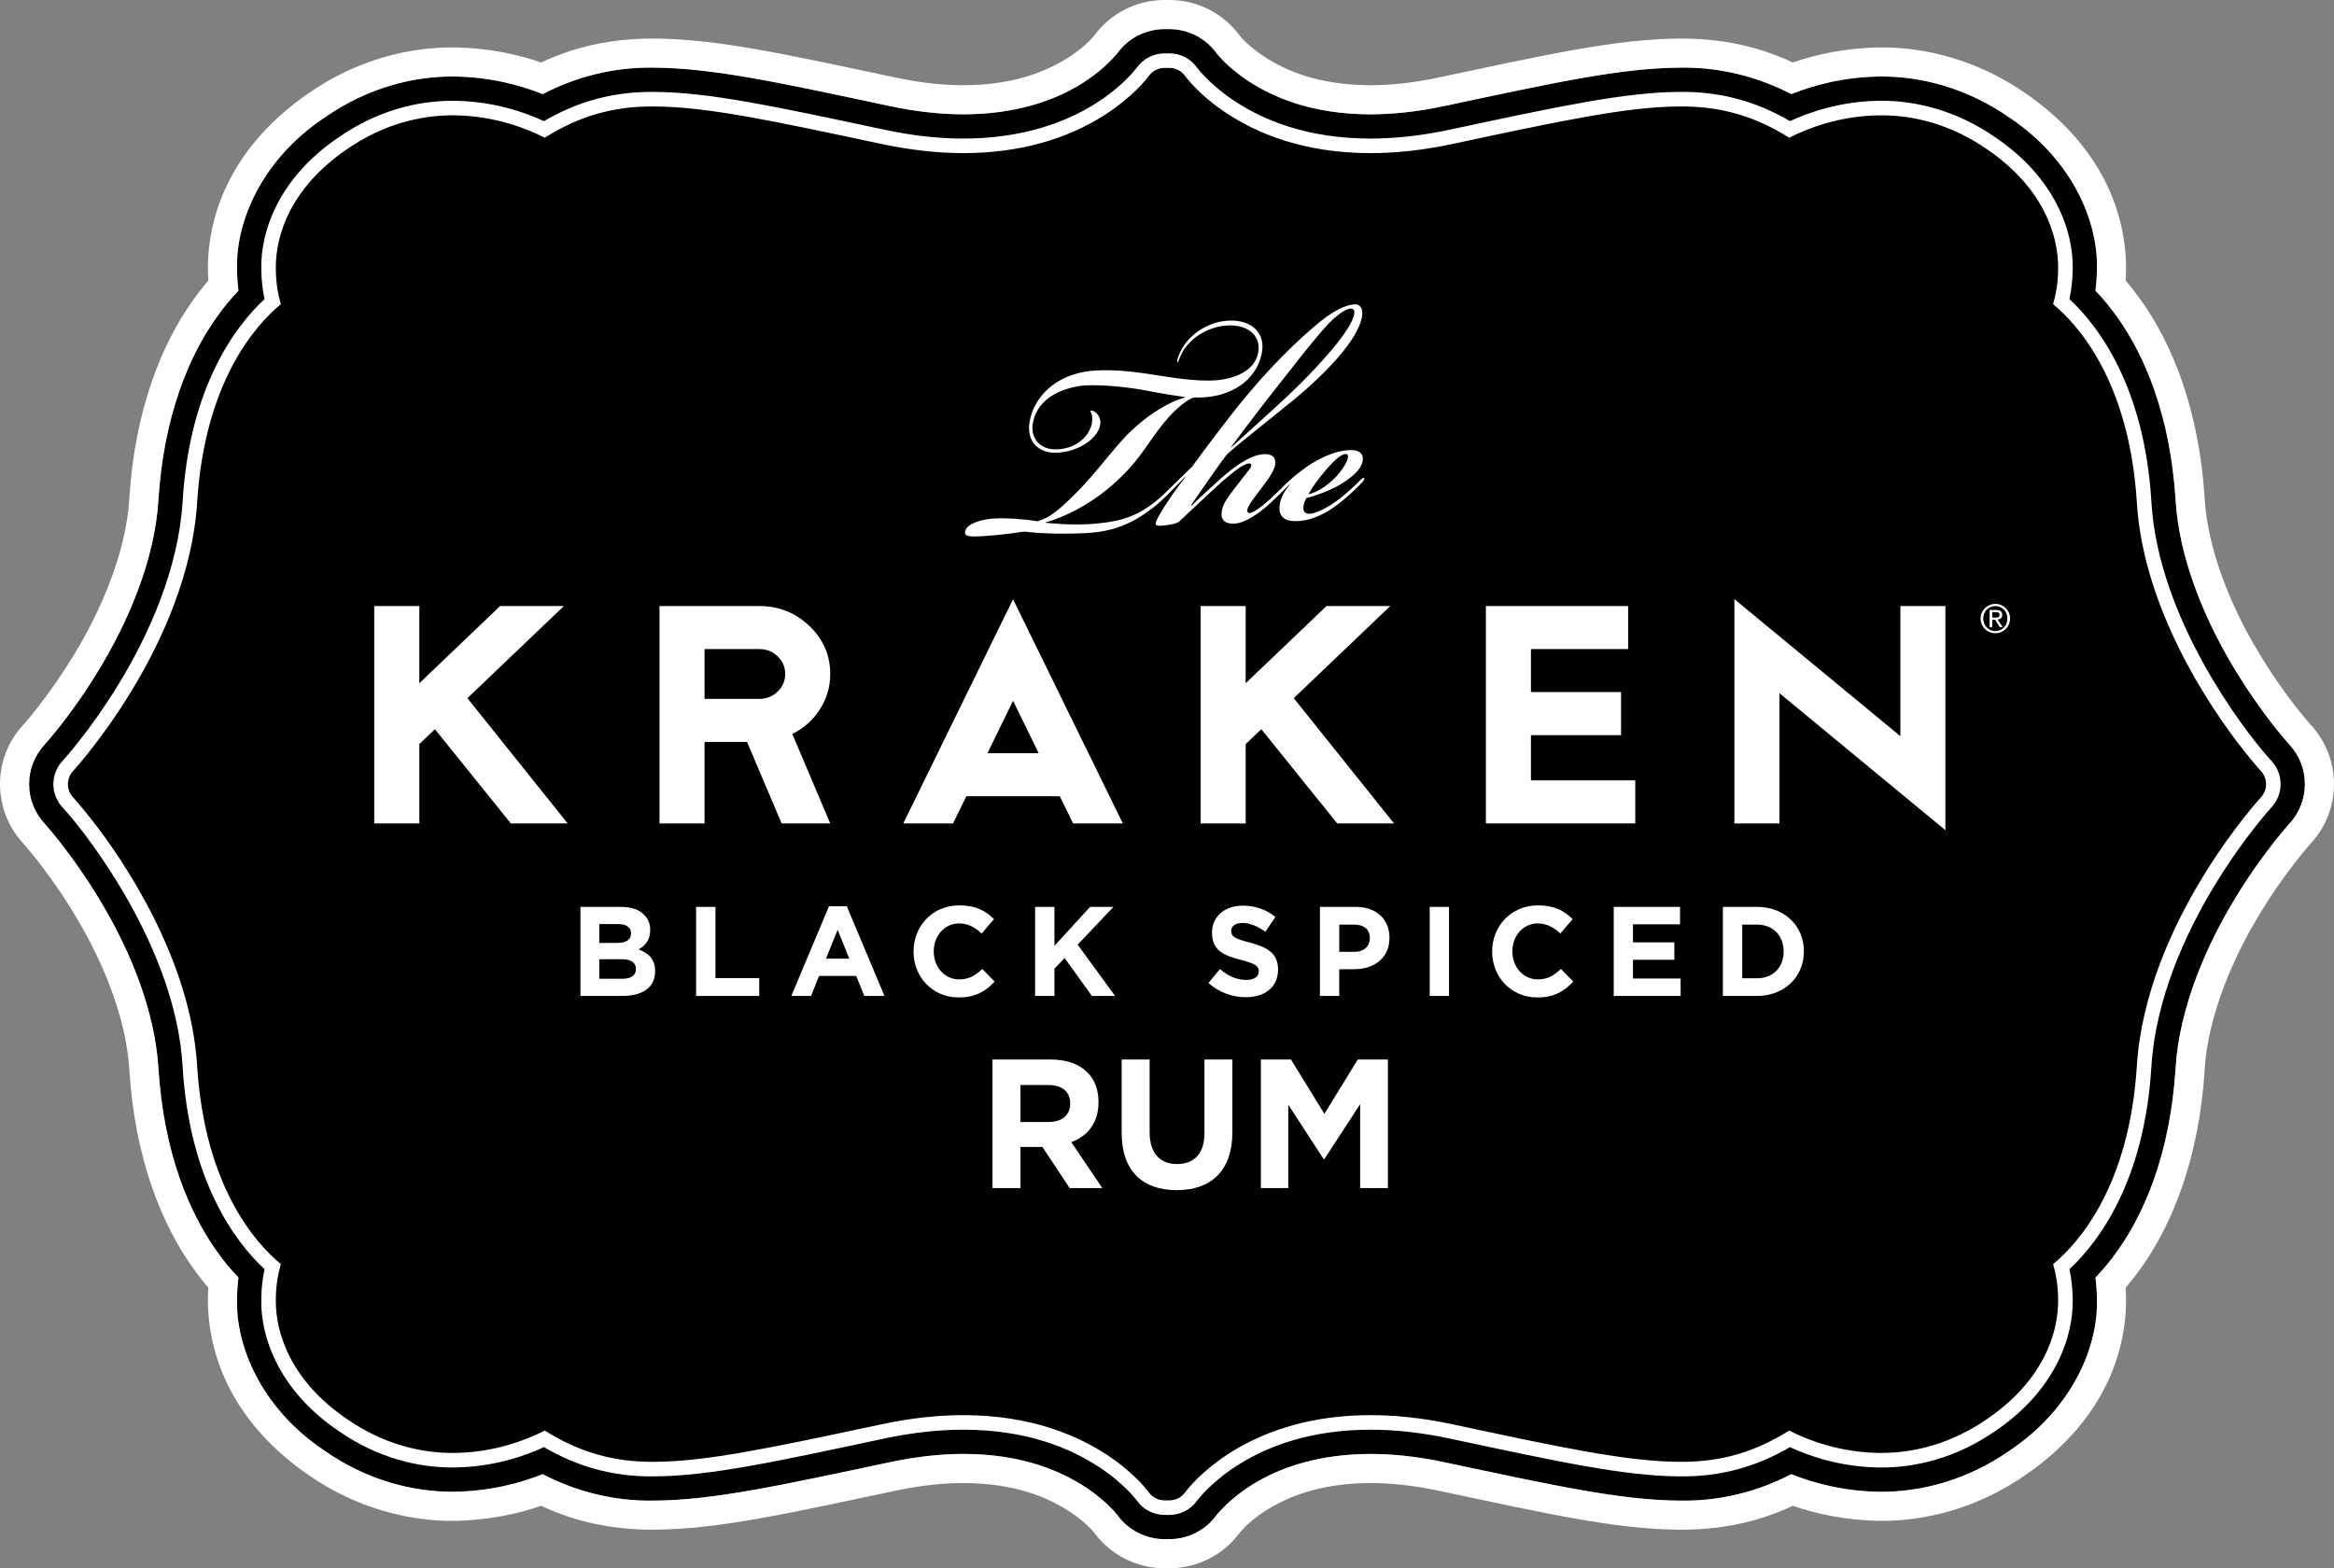
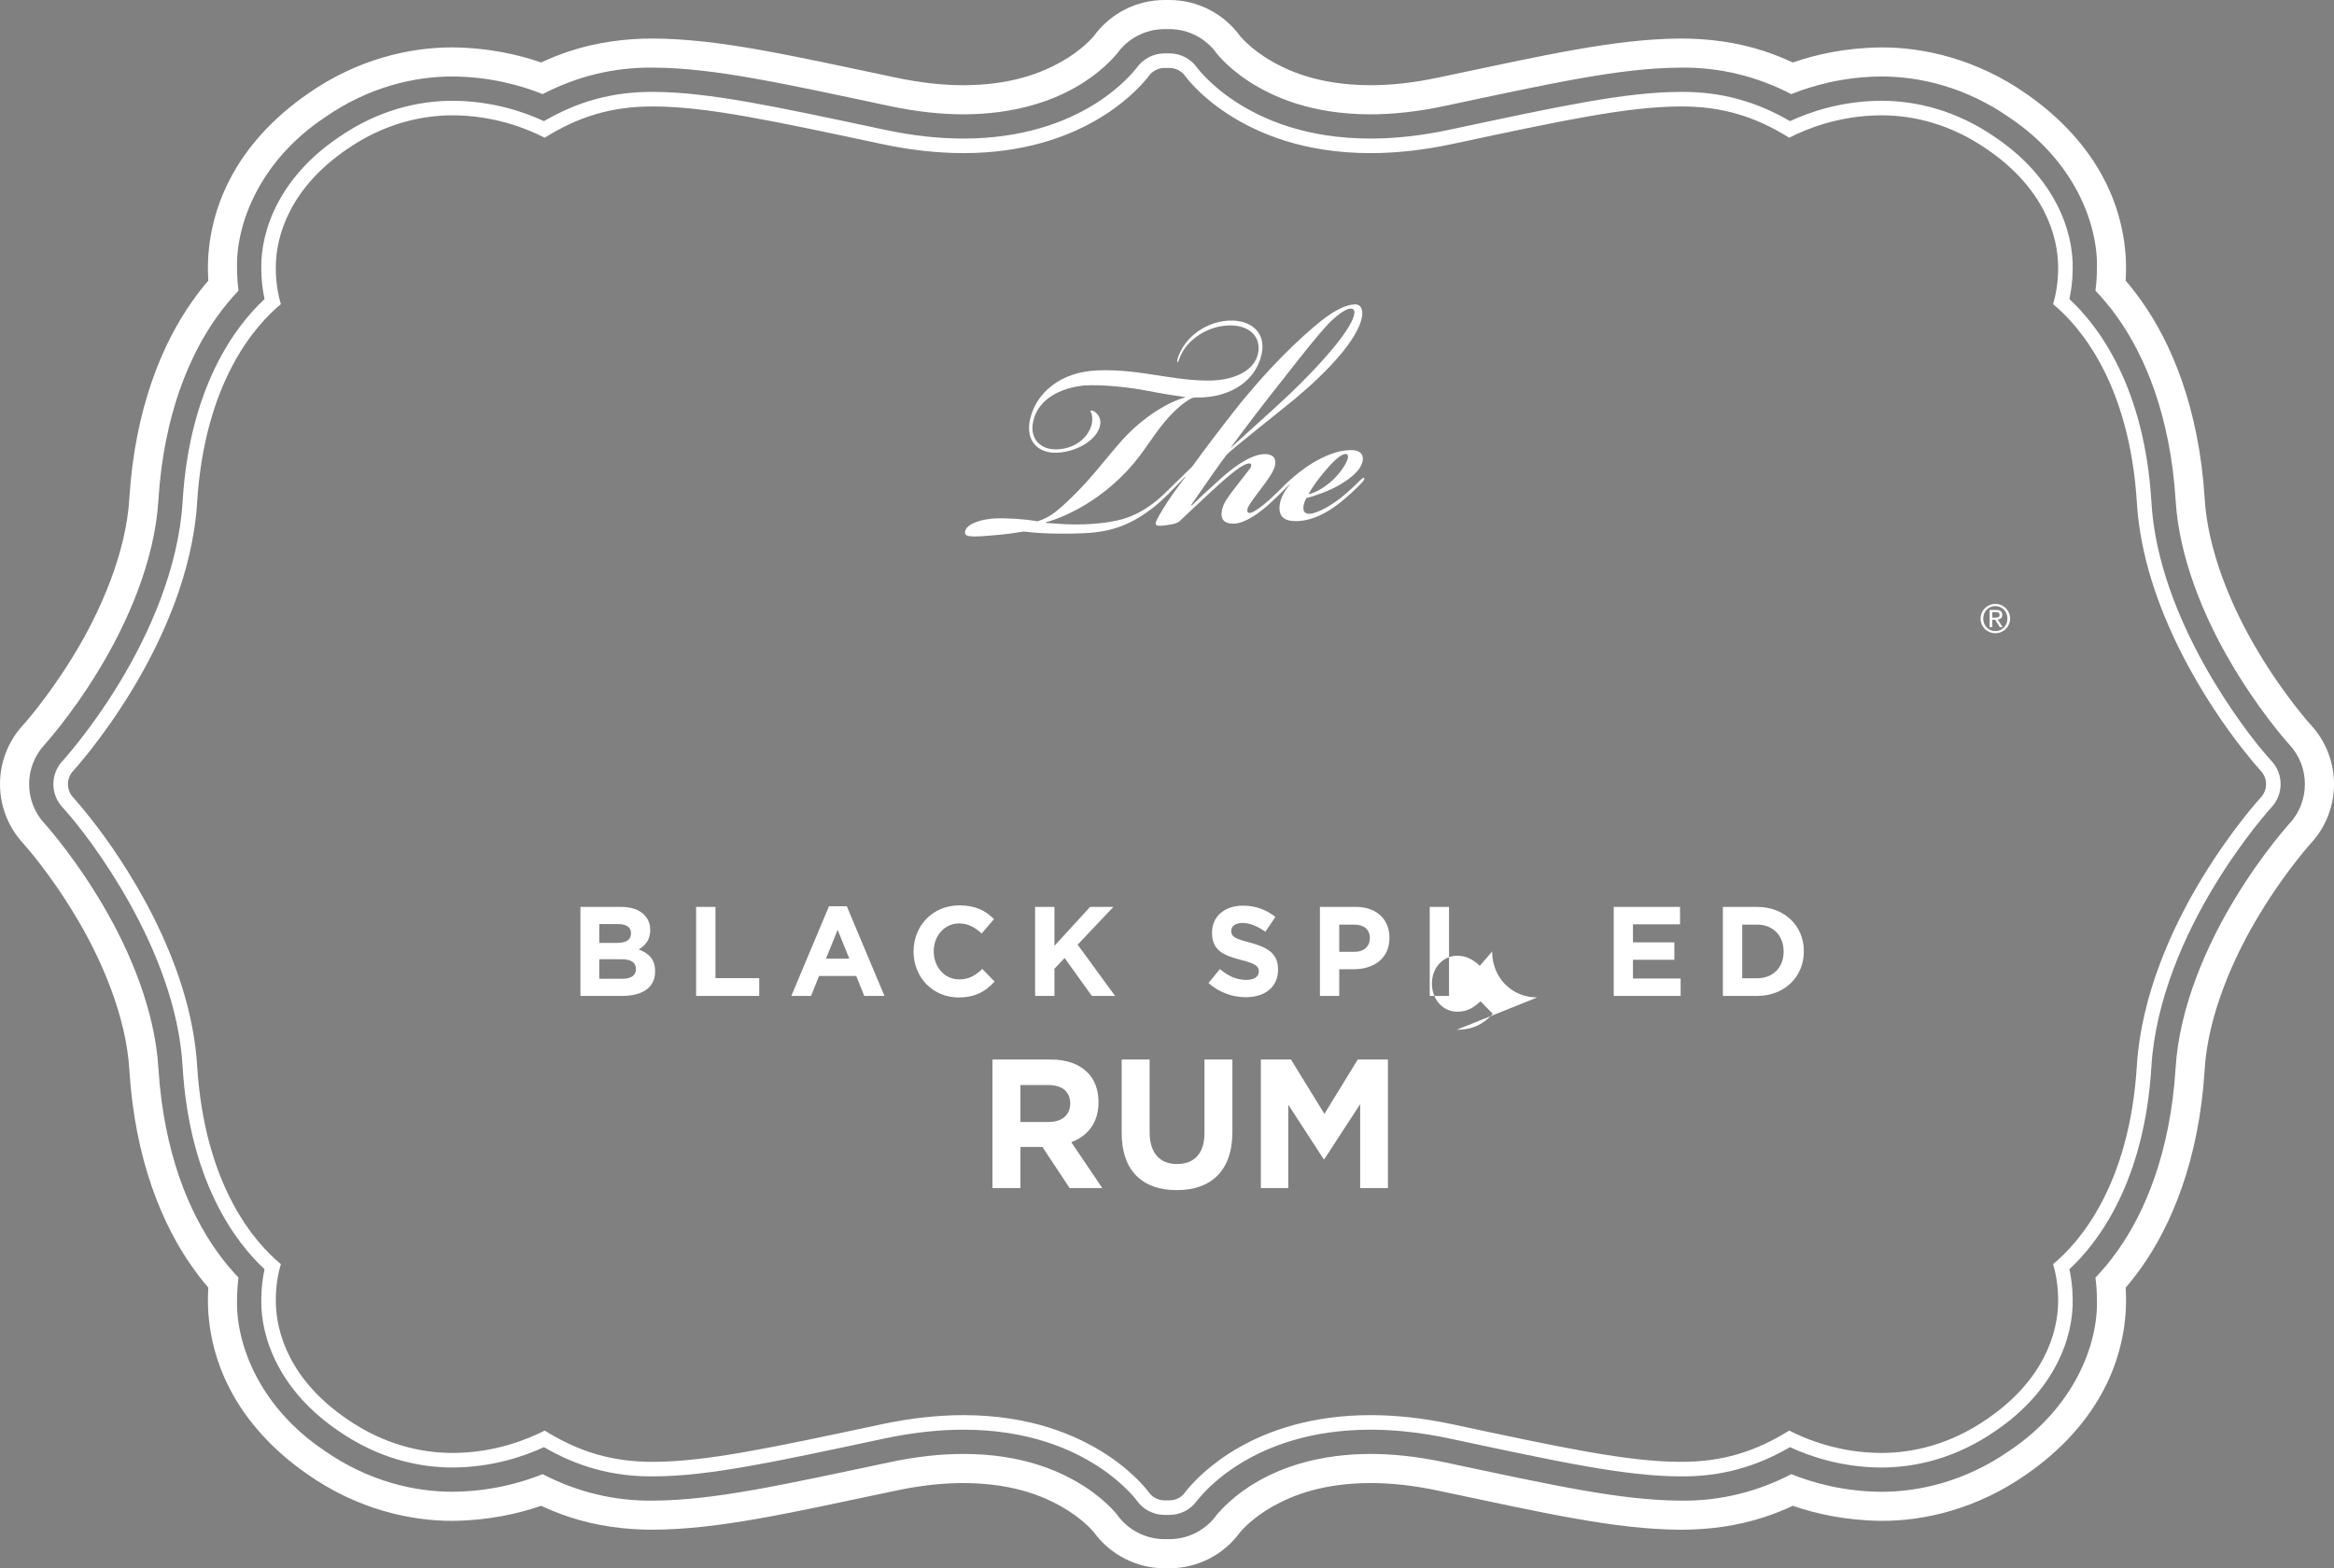
<svg xmlns="http://www.w3.org/2000/svg" xmlns:xlink="http://www.w3.org/1999/xlink" width="580.15" height="389.93" viewBox="0 0 580.15 389.93">
  <rect x="0" y="0" width="580.15" height="389.93" fill="#808080" stroke="none" />
-   <path d="M568.9 184.96c-1.188-1.32-8.01-9.19-14.55-20.46-6.59-11.26-12.71-25.86-13.57-40.13-1.33-21.17-7.72-36.01-14.45-45.45-1.86-2.62-3.72-4.82-5.48-6.65.23-1.66.362-3.49.37-5.45.33-11.17-5.66-26.86-21.79-37.62-10.77-7.51-22.258-10.23-31.91-10.18-9.3.08-16.91 2.23-22.268 4.38-8.342-4.32-17.65-6.74-27.65-6.58-14.84.09-31.35 3.76-58.48 9.52-6.96 1.49-13.09 2.08-18.5 2.09-14.7-.04-24.16-4.28-30.26-8.23-3.03-1.99-5.17-3.93-6.46-5.26-.64-.67-1.07-1.17-1.3-1.45l-.04-.03c-2.71-3.89-7.15-6.22-11.89-6.22h-1.2c-4.75 0-9.2 2.33-11.9 6.22l-.04.03c-1.83 2.02-12.59 14.86-38.01 14.94-5.41-.01-11.55-.6-18.51-2.09-27.12-5.76-43.65-9.43-58.48-9.52-10-.17-19.32 2.26-27.65 6.58-5.36-2.15-12.97-4.3-22.26-4.38-9.65-.05-21.14 2.67-31.91 10.19-16.13 10.76-22.12 26.44-21.79 37.61.01 1.97.14 3.79.36 5.46-1.75 1.82-3.61 4.02-5.46 6.64-6.73 9.45-13.12 24.29-14.45 45.44-.91 15.23-7.85 30.83-14.89 42.35-3.49 5.76-6.95 10.5-9.48 13.72-1.27 1.62-2.31 2.86-3 3.66-.33.4-.6.69-.75.87l-.16.18c-5.14 5.55-5.14 14.1 0 19.65 0 0 0 .01.16.18 1.19 1.33 8 9.2 14.54 20.46 6.6 11.26 12.71 25.86 13.58 40.13 1.33 21.16 7.72 36 14.45 45.45 1.85 2.62 3.71 4.82 5.46 6.64-.22 1.67-.35 3.49-.36 5.45-.33 11.17 5.66 26.86 21.8 37.64 10.76 7.5 22.25 10.21 31.9 10.16 9.29-.08 16.9-2.22 22.26-4.37 8.33 4.32 17.64 6.75 27.64 6.58 14.84-.09 31.36-3.77 58.5-9.52 6.95-1.49 13.08-2.08 18.49-2.09 14.69.03 24.15 4.28 30.26 8.23 3.03 1.99 5.17 3.93 6.46 5.26.648.67 1.08 1.17 1.3 1.45l.04.03c2.7 3.89 7.15 6.22 11.9 6.22h1.2c4.738 0 9.18-2.33 11.89-6.22l.04-.03c1.84-2.01 12.6-14.86 38.03-14.94 5.41.01 11.528.59 18.5 2.09 27.12 5.75 43.64 9.43 58.48 9.52 10 .172 19.31-2.26 27.65-6.578 5.358 2.15 12.97 4.3 22.26 4.38 9.65.04 21.13-2.67 31.9-10.17 16.14-10.78 22.14-26.46 21.8-37.63-.01-1.96-.14-3.79-.37-5.45 1.76-1.83 3.62-4.03 5.48-6.65 6.728-9.44 13.118-24.29 14.448-45.45.91-15.22 7.84-30.82 14.88-42.34 3.49-5.75 6.96-10.49 9.49-13.72 1.27-1.61 2.3-2.85 2.99-3.66.35-.4.6-.69.76-.87l.17-.18c5.12-5.54 5.13-14.1 0-19.65 0 0-.01 0-.17-.182z" />
  <g>
    <defs>
      <path id="a" d="M0 0h580.15v389.93H0z" />
    </defs>
    <clipPath id="b">
      <use xlink:href="#a" overflow="visible" />
    </clipPath>
    <path clip-path="url(#b)" fill="#fff" d="M574.42 180.27c-.21-.21-6.78-7.54-13.19-18.35-6.49-10.79-12.48-24.99-13.23-38.02-1.4-22.35-8.25-38.64-15.77-49.16-1.29-1.83-2.59-3.48-3.87-4.96.062-.96.09-1.94.102-2.97.028-6.52-1.4-14.5-5.5-22.32-4.07-7.84-10.65-15.21-19.42-21.25-12-8.38-25.132-11.53-36.02-11.45-8.83.09-16.21 1.78-21.89 3.74-2.29-1.06-4.66-2.01-7.12-2.82-6.7-2.2-13.82-3.15-20.91-3.13-16.19.14-32.84 3.95-59.99 9.68-6.49 1.39-12.11 1.93-16.99 1.93-13.23-.06-21.17-3.76-26.29-7.04-2.53-1.66-4.27-3.25-5.23-4.25-.49-.5-.78-.84-.88-.96C304.14 3.34 297.62 0 290.67 0h-1.2c-6.95 0-13.47 3.32-17.54 8.92-.16.2-.9 1.08-2.25 2.27-1.34 1.2-3.29 2.71-5.85 4.16-5.17 2.9-12.67 5.8-24.31 5.84-4.88 0-10.5-.54-16.99-1.93-27.16-5.73-43.81-9.54-60-9.68-7.1-.02-14.21.93-20.91 3.13-2.46.81-4.83 1.76-7.11 2.82-5.69-1.96-13.06-3.65-21.89-3.74-10.89-.08-24.03 3.06-36.03 11.47-8.76 6.03-15.35 13.4-19.4 21.24-4.11 7.82-5.54 15.79-5.51 22.33.01 1.01.04 2 .1 2.95-1.28 1.48-2.58 3.13-3.87 4.96-7.52 10.52-14.37 26.81-15.76 49.16-.77 13.45-7.15 28.14-13.85 39.05-3.32 5.46-6.61 9.97-9 13.02-1.19 1.52-2.16 2.67-2.78 3.41-.32.36-.55.62-.67.76-.06.07-.1.11-.12.13-7.64 8.32-7.64 21.08 0 29.39h-.01c.22.21 6.79 7.55 13.2 18.358 6.49 10.79 12.48 24.98 13.23 38.012 1.39 22.35 8.24 38.63 15.76 49.16 1.29 1.828 2.59 3.48 3.87 4.96-.06.95-.09 1.94-.1 2.95-.03 6.53 1.4 14.51 5.5 22.33 4.06 7.838 10.64 15.22 19.42 21.25 12 8.39 25.13 11.53 36.02 11.46 8.82-.1 16.2-1.78 21.88-3.74 2.29 1.06 4.66 2.01 7.12 2.82 6.69 2.2 13.81 3.14 20.9 3.12 16.2-.13 32.84-3.94 60.01-9.68 6.5-1.393 12.11-1.92 16.98-1.92 13.22.05 21.17 3.76 26.29 7.05 2.53 1.648 4.27 3.24 5.24 4.24.49.5.78.85.88.97 2.04 2.8 4.69 5.03 7.7 6.56 3.01 1.54 6.37 2.37 9.85 2.37h1.2c6.95 0 13.46-3.32 17.54-8.92l.01-.01.02-.022c.432-.528 3.09-3.58 8.07-6.41 5.17-2.89 12.67-5.788 24.32-5.828 4.88 0 10.49.528 16.98 1.92 27.16 5.75 43.8 9.55 60 9.69 7.09.01 14.21-.93 20.9-3.13 2.47-.81 4.84-1.76 7.12-2.82 5.68 1.96 13.06 3.64 21.89 3.74 10.89.08 24.02-3.07 36.01-11.45 8.79-6.04 15.37-13.422 19.432-21.25 4.1-7.82 5.528-15.8 5.5-22.33-.012-1.02-.04-2-.102-2.95 1.28-1.49 2.58-3.142 3.87-4.96 7.52-10.54 14.37-26.82 15.77-49.182.76-13.45 7.15-28.13 13.85-39.04 3.31-5.46 6.61-9.97 9-13.01 1.19-1.52 2.15-2.68 2.78-3.41.31-.358.55-.62.67-.77.03-.04.06-.06.08-.08.03-.04.04-.05.04-.05 3.82-4.15 5.73-9.42 5.73-14.69s-1.91-10.548-5.73-14.698m-5.35 24.52l-.17.18c-.16.18-.41.47-.76.87-.69.81-1.72 2.05-2.99 3.66-2.53 3.23-6 7.97-9.49 13.72-7.04 11.522-13.97 27.12-14.88 42.34-1.33 21.16-7.72 36.01-14.45 45.45-1.86 2.62-3.72 4.82-5.48 6.65.23 1.66.36 3.49.37 5.45.34 11.17-5.66 26.85-21.8 37.63-10.77 7.5-22.25 10.21-31.9 10.17-9.29-.08-16.9-2.23-22.26-4.38-8.34 4.32-17.65 6.75-27.65 6.58-14.84-.09-31.358-3.77-58.48-9.52-6.97-1.5-13.09-2.08-18.5-2.09-25.43.08-36.19 12.93-38.03 14.94l-.04.03c-2.71 3.89-7.15 6.22-11.89 6.22h-1.2c-4.75 0-9.2-2.33-11.9-6.22l-.04-.03c-.22-.28-.65-.78-1.3-1.45-1.29-1.33-3.43-3.27-6.46-5.262-6.11-3.948-15.57-8.198-30.26-8.23-5.41.01-11.54.6-18.49 2.09-27.14 5.75-43.66 9.43-58.5 9.52-10 .172-19.31-2.26-27.64-6.578-5.36 2.15-12.97 4.29-22.26 4.37-9.65.05-21.14-2.66-31.9-10.16-16.14-10.78-22.13-26.472-21.8-37.64.01-1.96.14-3.78.36-5.45-1.75-1.82-3.61-4.02-5.46-6.64-6.73-9.45-13.12-24.29-14.45-45.45-.87-14.27-6.98-28.87-13.58-40.13-6.54-11.26-13.35-19.13-14.54-20.46-.16-.17-.16-.18-.16-.18-5.14-5.55-5.14-14.102 0-19.65l.16-.18c.15-.18.42-.47.75-.87.69-.8 1.73-2.04 3-3.66 2.53-3.22 5.99-7.96 9.48-13.72 7.04-11.522 13.98-27.12 14.89-42.35 1.33-21.15 7.72-35.99 14.45-45.44 1.85-2.62 3.71-4.82 5.46-6.64-.22-1.67-.35-3.49-.36-5.46-.33-11.17 5.66-26.85 21.79-37.61 10.77-7.52 22.26-10.24 31.91-10.19 9.29.08 16.9 2.23 22.26 4.38 8.33-4.32 17.65-6.75 27.65-6.58 14.83.09 31.36 3.76 58.48 9.52 6.96 1.49 13.1 2.08 18.51 2.09 25.42-.08 36.18-12.92 38.01-14.94l.04-.03c2.7-3.89 7.15-6.22 11.9-6.22h1.2c4.74 0 9.18 2.33 11.89 6.22l.04.03c.23.28.66.78 1.3 1.45 1.29 1.33 3.43 3.27 6.46 5.26 6.102 3.95 15.562 8.19 30.26 8.23 5.41-.01 11.54-.6 18.5-2.09 27.132-5.76 43.64-9.43 58.48-9.52 10-.16 19.31 2.26 27.65 6.58 5.36-2.15 12.97-4.3 22.27-4.38 9.65-.05 21.14 2.67 31.91 10.18 16.13 10.76 22.12 26.45 21.79 37.62-.01 1.96-.14 3.79-.37 5.45 1.76 1.83 3.62 4.03 5.48 6.65 6.73 9.44 13.12 24.28 14.45 45.45.86 14.27 6.98 28.87 13.57 40.13 6.54 11.268 13.36 19.14 14.55 20.46.16.18.17.18.17.18 5.13 5.55 5.12 14.11 0 19.65" />
    <path clip-path="url(#b)" fill="#fff" d="M564.64 189.23s-.33-.35-1.08-1.22c-5.31-5.97-27.13-33.97-28.8-63.25-1.71-28.53-13.13-43.68-20.38-50.4.46-2.12.8-4.66.82-7.54.19-9.52-4.54-22.75-19.21-32.66-9.73-6.77-19.85-9.13-28.47-9.11-9.89.06-17.8 2.84-22.59 5.07-8.27-4.83-17.07-7.38-27.33-7.27-13.71.05-30.13 3.61-57.21 9.38-7.35 1.58-13.92 2.22-19.77 2.22-15.922-.02-26.642-4.69-33.57-9.21-3.45-2.26-5.92-4.5-7.47-6.1-.78-.8-1.33-1.44-1.66-1.84-.15-.2-.26-.33-.312-.4-1.58-2.28-4.17-3.63-6.93-3.63h-1.21c-2.77 0-5.35 1.35-6.94 3.61-.96 1.14-13.39 17.54-43.01 17.57-5.85 0-12.42-.64-19.77-2.22-27.1-5.77-43.52-9.33-57.22-9.38-10.26-.11-19.05 2.44-27.32 7.27-4.79-2.23-12.71-5.01-22.59-5.06-8.62-.03-18.74 2.32-28.47 9.1-14.68 9.92-19.4 23.14-19.2 32.66.01 2.89.35 5.43.81 7.54-7.25 6.72-18.67 21.87-20.37 50.4-1.04 16.71-8.43 33.06-15.75 45.08-3.65 6.01-7.24 10.93-9.9 14.31-1.32 1.69-2.41 3-3.15 3.86-.75.87-1.08 1.22-1.08 1.22-2.99 3.24-2.99 8.23 0 11.47 0 0 .33.35 1.08 1.22 5.3 5.98 27.13 33.97 28.8 63.25 1.7 28.53 13.12 43.68 20.37 50.4-.46 2.108-.8 4.648-.81 7.53-.2 9.52 4.52 22.75 19.2 32.68 9.73 6.77 19.85 9.12 28.47 9.09 9.88-.06 17.8-2.84 22.59-5.06 8.26 4.82 17.06 7.38 27.31 7.27 13.71-.05 30.12-3.61 57.23-9.4 7.35-1.56 13.91-2.21 19.76-2.21 15.91.02 26.64 4.7 33.57 9.21 3.45 2.27 5.92 4.51 7.48 6.11.78.8 1.33 1.44 1.66 1.84.15.2.26.34.31.41 1.58 2.27 4.17 3.62 6.94 3.62h1.21c2.75 0 5.34-1.35 6.92-3.62.49-.57 3.83-4.96 10.77-9.2 6.93-4.25 17.44-8.36 32.26-8.37 5.85 0 12.412.65 19.76 2.21 27.1 5.79 43.51 9.35 57.22 9.4 10.262.11 19.052-2.45 27.32-7.27 4.79 2.23 12.71 5.01 22.59 5.07 8.61.02 18.732-2.33 28.47-9.1 14.672-9.932 19.4-23.15 19.21-32.672-.02-2.88-.358-5.42-.818-7.54 7.25-6.72 18.67-21.87 20.38-50.4 1.03-16.7 8.42-33.06 15.75-45.08 3.65-6.01 7.24-10.93 9.89-14.31 1.33-1.69 2.42-3 3.16-3.86.75-.87 1.08-1.22 1.08-1.22 2.98-3.238 2.99-8.227 0-11.47m-2.66 9.013c0 .02-1.7 1.84-4.42 5.31-2.73 3.47-6.4 8.51-10.15 14.67-7.49 12.312-15.15 29.12-16.26 46.72-1.86 29.99-14.49 44.16-20.82 49.36.64 2.2 1.24 5.22 1.25 8.81.1 8.53-3.85 20.28-17.65 29.69-9.12 6.32-18.42 8.47-26.41 8.45-10.45-.03-18.68-3.45-22.78-5.56-8.37 5.22-16.698 7.84-27.13 7.77-13.028-.03-29.38-3.52-56.47-9.31-7.58-1.63-14.39-2.3-20.51-2.3-29.04.03-42.71 15.13-45.51 18.5-.39.48-.49.62-.49.62-.9 1.3-2.38 2.07-3.95 2.07h-1.21c-1.58 0-3.07-.77-3.97-2.07-.02 0-.1-.15-.48-.62-.39-.47-1.01-1.2-1.87-2.08-1.71-1.76-4.38-4.18-8.09-6.61-7.43-4.85-18.9-9.79-35.55-9.81-6.12 0-12.93.68-20.51 2.3-27.1 5.78-43.45 9.28-56.48 9.31-10.43.06-18.76-2.55-27.12-7.77-4.11 2.1-12.33 5.53-22.78 5.56-8 .02-17.3-2.13-26.41-8.45-13.8-9.42-17.76-21.17-17.65-29.7.01-3.58.61-6.6 1.25-8.8-6.32-5.2-18.96-19.36-20.81-49.36-1.63-26.398-18.19-50.988-26.41-61.39-2.73-3.47-4.42-5.3-4.42-5.31-1.71-1.85-1.71-4.7 0-6.55 0-.01 1.69-1.83 4.42-5.3 2.72-3.47 6.4-8.51 10.14-14.67 7.49-12.33 15.16-29.13 16.27-46.73 1.85-30 14.49-44.16 20.81-49.36-.64-2.2-1.24-5.22-1.25-8.81-.11-8.52 3.85-20.27 17.64-29.69 9.12-6.33 18.42-8.47 26.42-8.46 10.45.04 18.67 3.46 22.78 5.57 8.35-5.23 16.69-7.84 27.13-7.77 13.03.03 29.38 3.52 56.46 9.3 7.58 1.62 14.4 2.3 20.53 2.3 29.04-.02 42.7-15.12 45.5-18.49.39-.48.48-.62.48-.62.9-1.3 2.39-2.07 3.97-2.07h1.21c1.57 0 3.05.77 3.95 2.07.01 0 .1.14.49.62.38.48 1 1.19 1.86 2.08 1.71 1.77 4.39 4.19 8.09 6.61 7.42 4.85 18.9 9.79 35.55 9.8 6.12 0 12.94-.67 20.52-2.3 27.08-5.78 43.43-9.27 56.47-9.3 10.432-.07 18.77 2.54 27.13 7.77 4.1-2.11 12.32-5.53 22.78-5.57 8-.02 17.3 2.13 26.41 8.46 13.8 9.41 17.75 21.15 17.65 29.69-.01 3.59-.61 6.6-1.25 8.81 6.32 5.2 18.96 19.36 20.82 49.36 1.62 26.41 18.19 51 26.41 61.4 2.72 3.47 4.42 5.3 4.42 5.3 1.71 1.85 1.71 4.7 0 6.55" />
    <path clip-path="url(#b)" fill="#fff" d="M188.718 247.62h-15.69v-22.13h4.81v17.71h10.88zM210.488 225.33h-4.43l-9.36 22.29h4.9l1.99-4.96h9.24l2 4.96h5.02l-9.36-22.29zm-5.18 13.03l2.9-7.18 2.9 7.18h-5.8zM238.268 248c-6.42 0-11.19-5.02-11.19-11.38v-.06c0-6.29 4.67-11.45 11.38-11.45 4.12 0 6.58 1.39 8.61 3.42l-3.06 3.57c-1.68-1.55-3.4-2.5-5.58-2.5-3.68 0-6.33 3.1-6.33 6.89v.07c0 3.79 2.59 6.95 6.33 6.95 2.5 0 4.03-1.01 5.74-2.59l3.06 3.13c-2.25 2.43-4.74 3.95-8.96 3.95" />
    <path clip-path="url(#b)" fill="#fff" d="M271.397 247.62l-6.77-9.42-2.53 2.66v6.76h-4.81v-22.13h4.81v9.68l8.86-9.68h5.8l-8.89 9.39 9.3 12.74zM306.327 281.48c0 9.68-5.36 14.43-13.84 14.43-8.49 0-13.68-4.8-13.68-14.21v-18.27h6.95v18.09c0 5.21 2.57 7.9 6.81 7.9 4.25 0 6.82-2.6 6.82-7.67v-18.32h6.94v18.05zM300.388 244.4l2.84-3.45c1.97 1.65 4.03 2.69 6.52 2.69 1.97 0 3.15-.79 3.15-2.09v-.06c0-1.23-.74-1.86-4.4-2.81-4.39-1.14-7.23-2.37-7.23-6.77v-.062c0-4.02 3.18-6.67 7.64-6.67 3.182 0 5.892 1.01 8.11 2.81l-2.49 3.67c-1.938-1.36-3.84-2.18-5.68-2.18-1.84 0-2.81.85-2.81 1.92v.07c0 1.45.94 1.93 4.71 2.91 4.43 1.17 6.93 2.78 6.93 6.64v.06c0 4.39-3.31 6.86-8.02 6.86-3.31.002-6.65-1.168-9.27-3.538" />
-     <path clip-path="url(#b)" fill="#fff" d="M344.988 295.4h-6.9v-20.87l-8.89 13.66h-.19l-8.79-13.52v20.73h-6.81v-31.97h7.48l8.31 13.52 8.3-13.52h7.49zM355.377 225.49h4.8v22.13h-4.8zM382.097 248c-6.42 0-11.198-5.02-11.198-11.38v-.06c0-6.29 4.678-11.45 11.388-11.45 4.12 0 6.58 1.39 8.61 3.42l-3.06 3.57c-1.68-1.55-3.4-2.5-5.58-2.5-3.68 0-6.33 3.1-6.33 6.89v.07c0 3.79 2.59 6.95 6.33 6.95 2.49 0 4.02-1.01 5.74-2.59l3.06 3.13c-2.25 2.43-4.75 3.95-8.96 3.95" />
+     <path clip-path="url(#b)" fill="#fff" d="M344.988 295.4h-6.9v-20.87l-8.89 13.66h-.19l-8.79-13.52v20.73h-6.81v-31.97h7.48l8.31 13.52 8.3-13.52h7.49zM355.377 225.49h4.8v22.13h-4.8zM382.097 248c-6.42 0-11.198-5.02-11.198-11.38v-.06l-3.06 3.57c-1.68-1.55-3.4-2.5-5.58-2.5-3.68 0-6.33 3.1-6.33 6.89v.07c0 3.79 2.59 6.95 6.33 6.95 2.49 0 4.02-1.01 5.74-2.59l3.06 3.13c-2.25 2.43-4.75 3.95-8.96 3.95" />
    <path clip-path="url(#b)" fill="#fff" d="M417.747 247.62h-16.63v-22.13h16.48v4.33h-11.7v4.49h10.29v4.33h-10.29v4.65h11.85zM436.77 225.49h-8.522v22.13h8.52c6.86 0 11.61-4.83 11.61-11.06v-.07c0-6.22-4.75-11-11.61-11m6.58 11.13c0 3.92-2.65 6.61-6.58 6.61h-3.71v-13.34h3.71c3.93 0 6.58 2.75 6.58 6.67v.06zM337.008 225.49h-8.92v22.13h4.8v-6.64h3.65c4.9 0 8.83-2.65 8.83-7.77v-.07c0-4.52-3.15-7.65-8.36-7.65m3.49 7.81c0 1.9-1.4 3.35-3.8 3.35h-3.81v-6.76h3.71c2.398 0 3.898 1.17 3.898 3.35v.06zM266.288 283.99c4.01-1.51 6.76-4.75 6.76-9.92v-.09c0-3.01-.94-5.52-2.71-7.3-2.07-2.1-5.18-3.25-9.2-3.25h-14.44v31.97h6.95v-10.23h5.46l6.77 10.23h8.12l-7.71-11.41zm-.28-9.55c0 2.7-1.94 4.52-5.32 4.52h-7.04v-9.18h6.91c3.38 0 5.45 1.56 5.45 4.57v.09zM338.27 119.23c-1.39 1.45-3.42 3.29-5.01 4.57-3.65 2.84-6.52 3.9-7.7 3.95-1.18.05-1.75-.57-1.56-1.96.1-.65.44-1.49.73-1.96 2.062-.47 5.79-1.84 8.19-3.24 2.5-1.49 5.29-3.47 5.79-5.97.3-1.59-.62-2.84-3.28-2.71l-.07.01c-2.89.13-5.93 1.29-9.39 3.37-1.3.81-3.36 2.37-4.28 3.16-.47.39-.98.84-1.51 1.33-.1.09-.21.19-.35.32-.86.86-3.1 3.09-4.28 4.15-.75.68-2.17 1.85-3.4 2.65-.73.5-1.58.81-1.91.55-.39-.35-.22-1.1.45-2.15.59-.94 1.4-1.99 2.76-3.8 1.45-1.91 3.1-4.1 3.49-5.78.34-1.85-.608-2.91-2.76-2.81-3.7.17-8.12 3.78-10.56 5.92-3.05 2.72-5.85 5.33-7.4 6.88l-.12-.18c3.9-5.61 6.89-9.99 8.8-12.47 1.47-1.54 11.59-9.47 16.94-13.86 7.94-6.63 15.57-14.62 16.68-20.29.36-1.95-.25-3.3-1.81-3.23-2.07.1-4.82 1.33-8.4 4.16-5.32 4.3-13.17 11.75-21.38 22.17-3.68 4.68-7.51 9.74-10.62 14.03-2.15 2.13-4.2 4.06-5.66 5.51-.11.11-.21.22-.31.33-.11.09-.2.18-.29.25-1.03 1.06-2.13 2.03-3.53 3.11-4.87 3.63-8.9 4.56-15.22 5.04-5.5.35-9.83-.19-11.43-.29l.01-.1c5.14-1.43 12.42-5 18.95-11.47 4.79-4.64 6.69-8.68 10.54-13.38 2.68-3.25 5.33-5.31 6.83-6.02.78-.31 1.5-.16 1.86-.18 7.88-.09 14.14-4.17 15.55-10.86 1.13-5.29-2.66-8.52-8.14-8.26-4.67.21-8.79 2.8-11.01 5.94-.75 1.05-1.27 2.18-1.65 3.2-.26.85-.24 1.22-.09 1.2.15-.01.3-.56.53-1.13.46-1.12.95-1.97 1.57-2.74 2.26-2.87 6.18-5.07 10.33-5.26l.07-.01c5.55-.25 8.52 3.11 7.4 7.3-1.15 4.38-6.69 6.57-12.922 6.4-4.76-.06-9.5-.94-12.37-1.36-3.75-.56-8.98-1.42-14.54-1.16-9.17.34-15.38 5.6-16.8 12.38-1.02 5.02 1.85 8.02 6.18 8.09 4.78.06 10.57-2.89 11.31-6.97.24-1.67-.65-2.64-1.18-3.08-.32-.26-1.01-.59-1.18-.4-.17.1.03.28.18.73.28.63.25 1.83.06 2.67-.97 3.63-4.5 6.19-8.99 6.21-3.9 0-6.51-2.82-5.54-7.01 1.24-5.49 6.64-8.22 12.55-8.87 4.6-.31 11.69.47 16.12 1.37 3.79.74 6.6 1.16 9.05 1.5l-.02.1c-4.06 1.11-10.16 4.7-15.39 10.38-5.02 5.67-7.55 9.38-12.59 14.3-3.69 3.58-5.69 5.24-8.69 6.11-3.3-.57-7.52-.84-10.63-.7-2.89.14-6.71 1.14-7.28 3.02-.54 1.68 1.23 1.69 7.49 1.12 2.24-.19 4.7-.5 7.04-.88 3.32.4 8.58.7 15.23.39 6.89-.32 11.66-2.29 16.88-6.3 1.3-1.02 2.6-2.23 3.54-3.17.08-.06.17-.14.26-.24.86-.86 2.68-2.79 4.23-4.33l.06.08c-.82 1.05-1.99 2.58-3.2 4.29-1.58 2.28-3.02 4.57-3.93 6.35-.63 1.32-.39 1.68 2 1.39.83-.13 2.92-.33 3.6-1 3.57-3.3 5.72-5.43 9.45-8.82 2.12-1.94 4.21-3.69 5.75-4.69 1.13-.7 1.98-1.02 2.4-.85.41.16.33.72-.02 1.2-1.01 1.34-2.36 3.05-3.63 4.68-1.99 2.58-2.82 3.72-3.27 5.31-.45 1.67-.42 3.97 3.14 3.72 2.76-.22 5.978-2.68 7.83-4.23 1.67-1.46 4.59-4.36 5.63-5.42.01-.01.01-.01.02-.03.02-.02.05-.05.07-.06l.06.09c-1.24 1.43-2.24 3.23-2.48 4.89-.33 2.32.37 4.59 5.22 4.09 3.142-.33 6.45-1.87 9.852-4.6 2.09-1.67 3.8-3.32 4.83-4.37.87-.87 1.23-1.34 1.12-1.62-.12-.18-.34-.16-.85.31m-8.8-2.25c2.58-3.07 4.13-4.07 4.94-4.1.66-.03.802.52.53 1.36-.39 1.21-1.91 3.59-4.108 5.52-2.262 1.95-4.302 2.88-5.602 3.12 1-1.79 2.21-3.51 4.24-5.9m-10.61-22.61c4.5-5.73 8.21-10.51 11.182-13.69 2.068-2.21 4.448-3.89 5.56-3.94.96-.04 1.26.5.93 1.71-.91 3.72-7.89 11.87-16.25 19.81-3.92 3.68-11.61 10.57-14.49 13.2 3.85-5.24 8.21-10.98 13.068-17.09" />
-     <path clip-path="url(#b)" fill="#fff" d="M126.98 204.74l-18.87-23.44-3.88 3.71v19.73H93.02v-54.06h11.21v19.2l20.09-19.2h15.85l-23.99 22.91 24.93 31.15zM332.39 204.74l-18.87-23.44-3.89 3.71v19.73h-11.2v-54.06h11.2v19.2l20.1-19.2h15.84l-23.99 22.91 24.93 31.15zM369.34 150.68h35.36v10.7h-24.16v10.69h22.4v10.71h-22.4v11.25h25.93v10.71h-37.13zM483.56 206.42l-41.25-34.07v32.39h-11.2v-55.77l41.26 34.07v-32.36h11.19zM251.81 148.99l-27.29 55.75h12.37l3.31-6.76h23.23l3.31 6.76h12.36l-27.29-55.75zm-6.37 38.29l6.37-13.04 6.38 13.04h-12.75zM203.8 176.35c1.72-2.66 2.57-5.59 2.57-8.78 0-4.65-1.73-8.63-5.19-11.94-3.46-3.3-7.62-4.95-12.49-4.95h-24.76v54.06h11.2v-20.27h10.56l8.6 20.27h12.08l-9.43-22.25c2.87-1.42 5.15-3.46 6.86-6.14m-10.52-4.39c-1.25 1.2-2.79 1.81-4.59 1.81h-13.56v-12.39h13.56c1.8 0 3.34.59 4.59 1.8 1.27 1.2 1.89 2.66 1.89 4.39 0 1.73-.62 3.19-1.89 4.39" />
    <path clip-path="url(#b)" fill="#fff" d="M492.596 152.35c.194-.442.46-.826.794-1.15.335-.327.725-.58 1.17-.767s.92-.277 1.42-.277.97.09 1.413.277c.44.186.83.44 1.16.766.332.324.595.708.79 1.15.195.44.293.92.293 1.432 0 .527-.098 1.012-.292 1.458-.196.445-.46.832-.79 1.16-.332.328-.72.584-1.16.765-.443.183-.915.273-1.415.273s-.973-.09-1.42-.273c-.445-.18-.835-.437-1.17-.764-.333-.328-.6-.715-.794-1.16-.195-.446-.293-.93-.293-1.458 0-.513.097-.99.293-1.433m.598 2.676c.153.38.364.71.635.99.27.278.588.498.954.657.367.16.767.24 1.194.24.423 0 .816-.08 1.18-.24.364-.16.682-.38.95-.658.27-.28.483-.61.635-.99.152-.38.23-.794.23-1.243 0-.435-.077-.84-.23-1.22-.15-.375-.363-.7-.635-.98-.27-.275-.586-.493-.95-.65-.363-.16-.757-.24-1.18-.24-.428 0-.827.08-1.194.24-.366.157-.686.375-.955.65-.272.28-.482.605-.636.98-.15.38-.228.785-.228 1.22 0 .45.077.863.228 1.244m3.01-3.36c.507 0 .882.1 1.125.302.243.2.364.508.364.917 0 .384-.106.665-.32.843-.216.18-.482.285-.8.317l1.22 1.882h-.714l-1.16-1.832h-.7v1.832h-.664v-4.26h1.647zm-.294 1.892c.15 0 .29-.005.426-.015.133-.01.25-.037.354-.083.104-.045.188-.114.25-.21.06-.093.092-.225.092-.395 0-.143-.027-.256-.084-.34-.055-.085-.127-.15-.214-.195-.088-.045-.188-.077-.302-.093-.115-.016-.227-.024-.337-.024h-.877v1.355h.692zM158.747 236.05c1.56-.88 2.87-2.27 2.87-4.77v-.06c0-1.52-.49-2.75-1.5-3.77-1.24-1.262-3.21-1.96-5.7-1.96h-10.14v22.13h10.38c4.94 0 8.18-2.022 8.18-6.07v-.06c0-2.97-1.56-4.46-4.09-5.44m-9.79-6.29h4.74c2.03 0 3.15.82 3.15 2.28v.06c0 1.64-1.34 2.34-3.46 2.34h-4.43v-4.68zm9.11 11.19c0 1.65-1.28 2.41-3.41 2.41h-5.7v-4.87h5.55c2.46 0 3.56.91 3.56 2.4v.06z" />
  </g>
</svg>